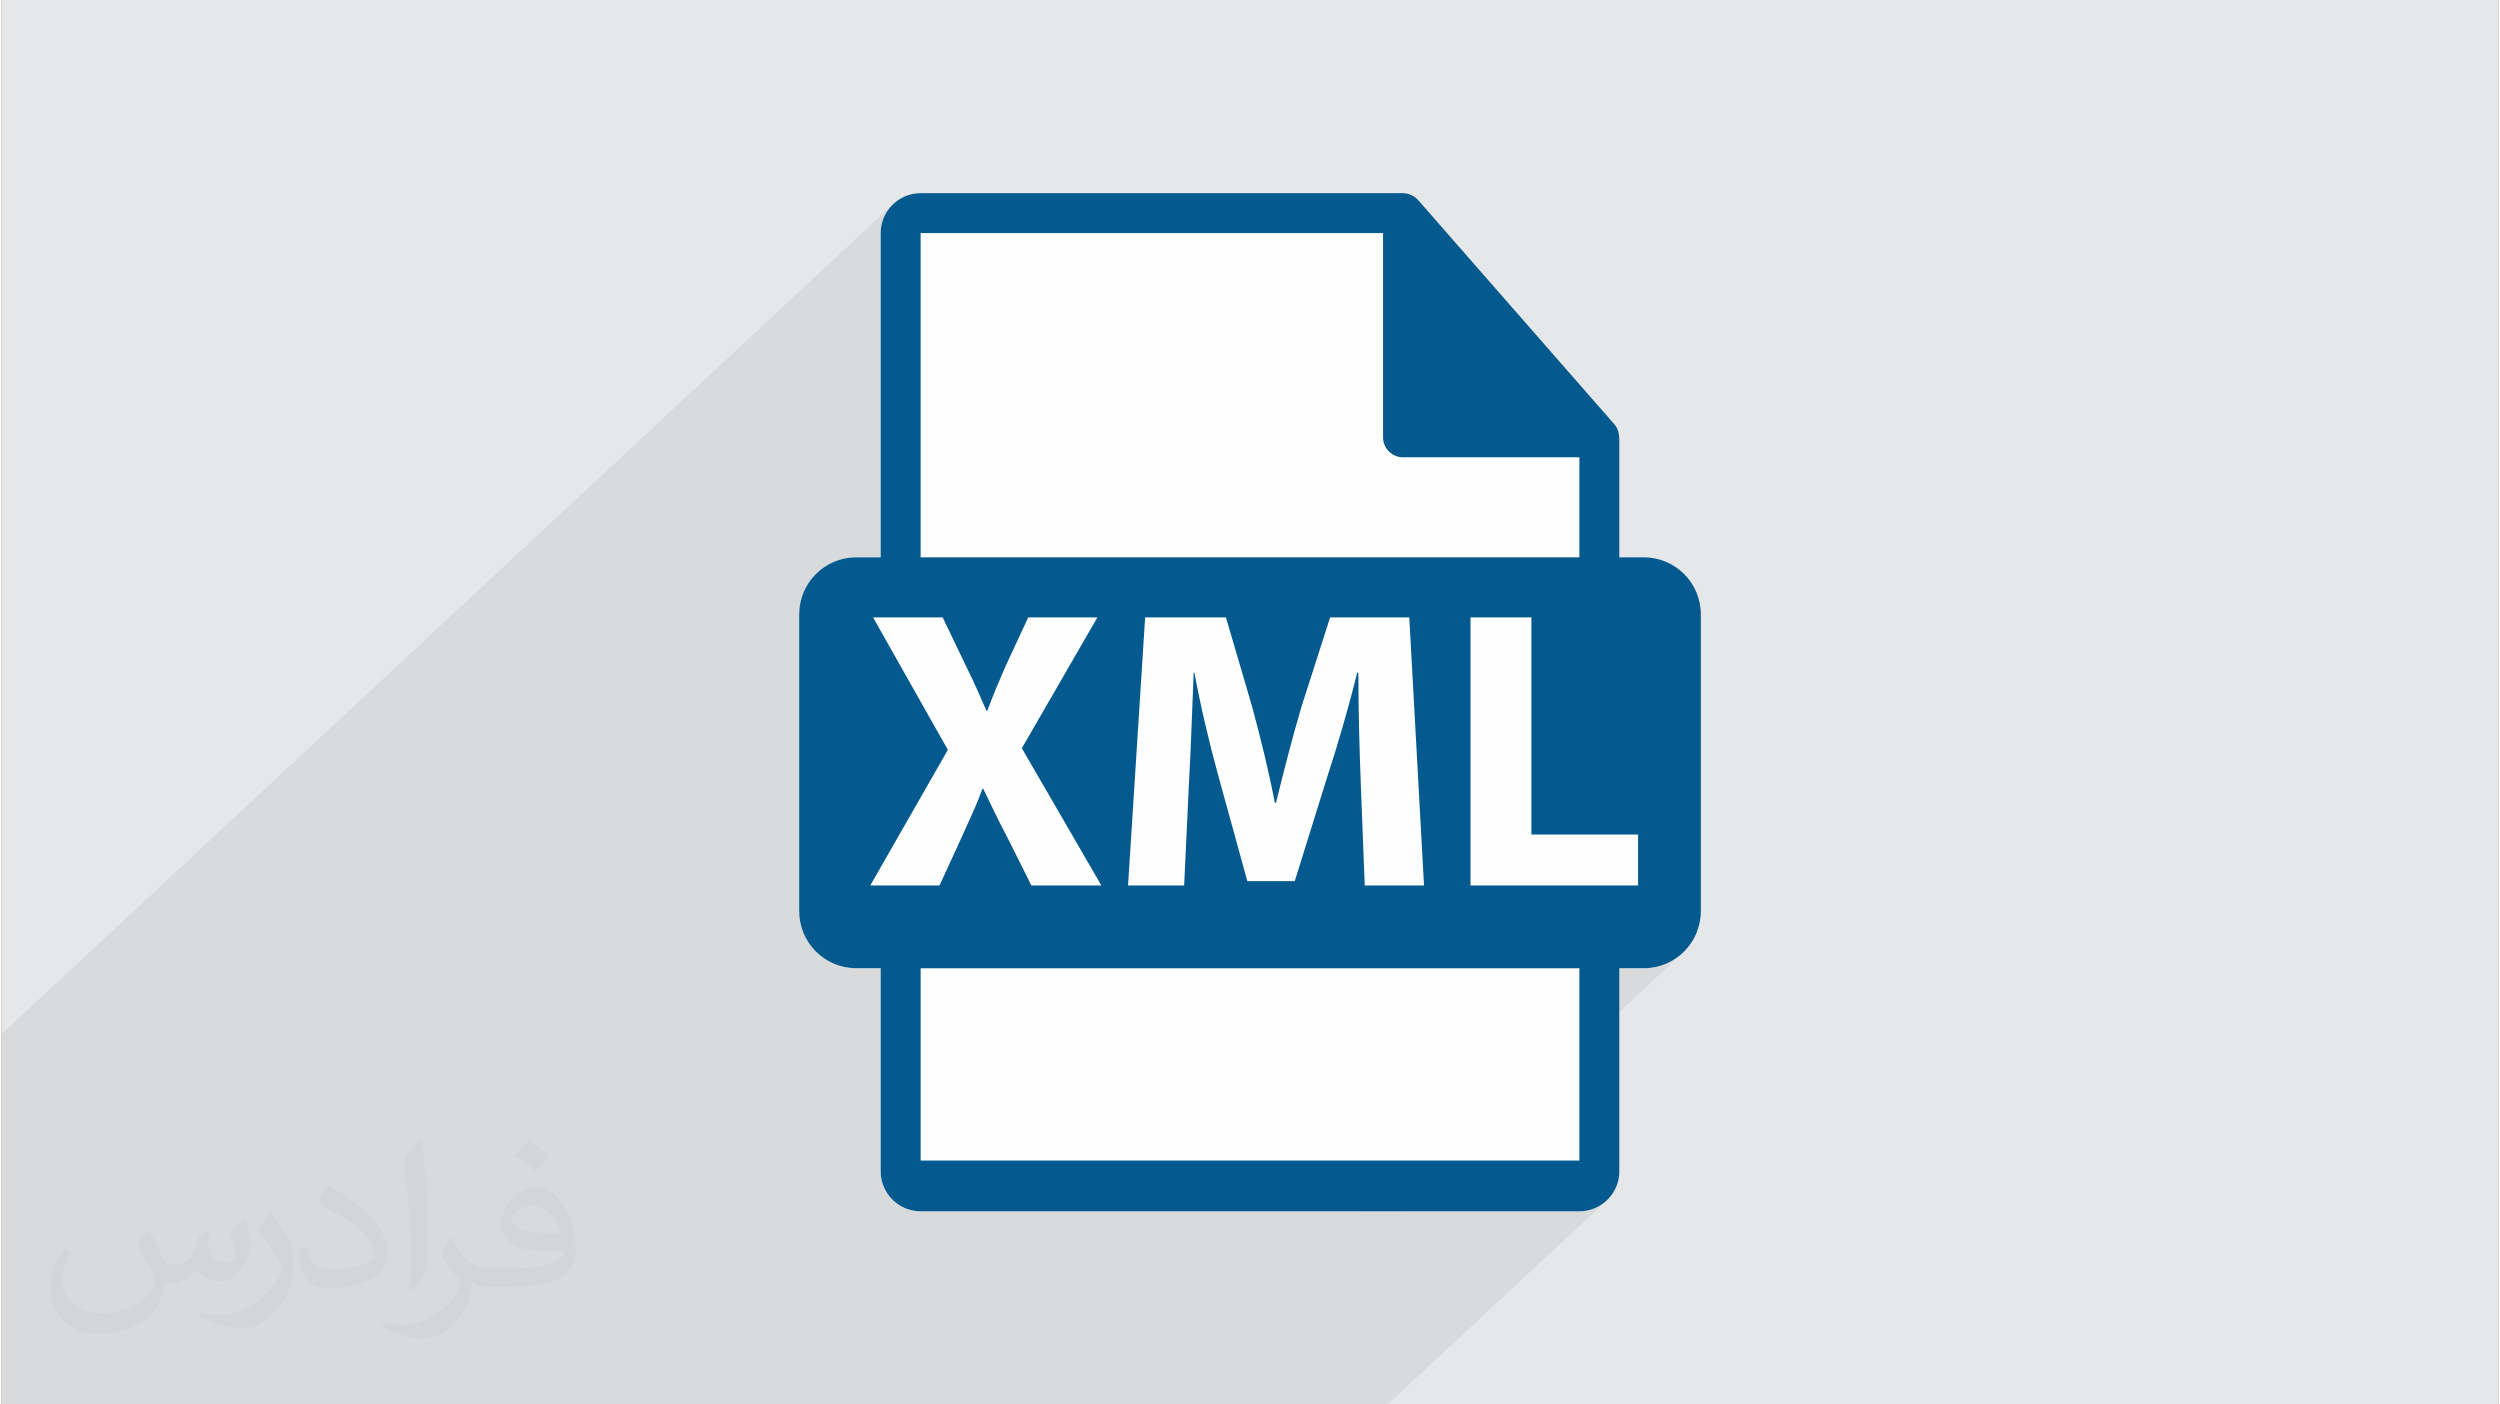
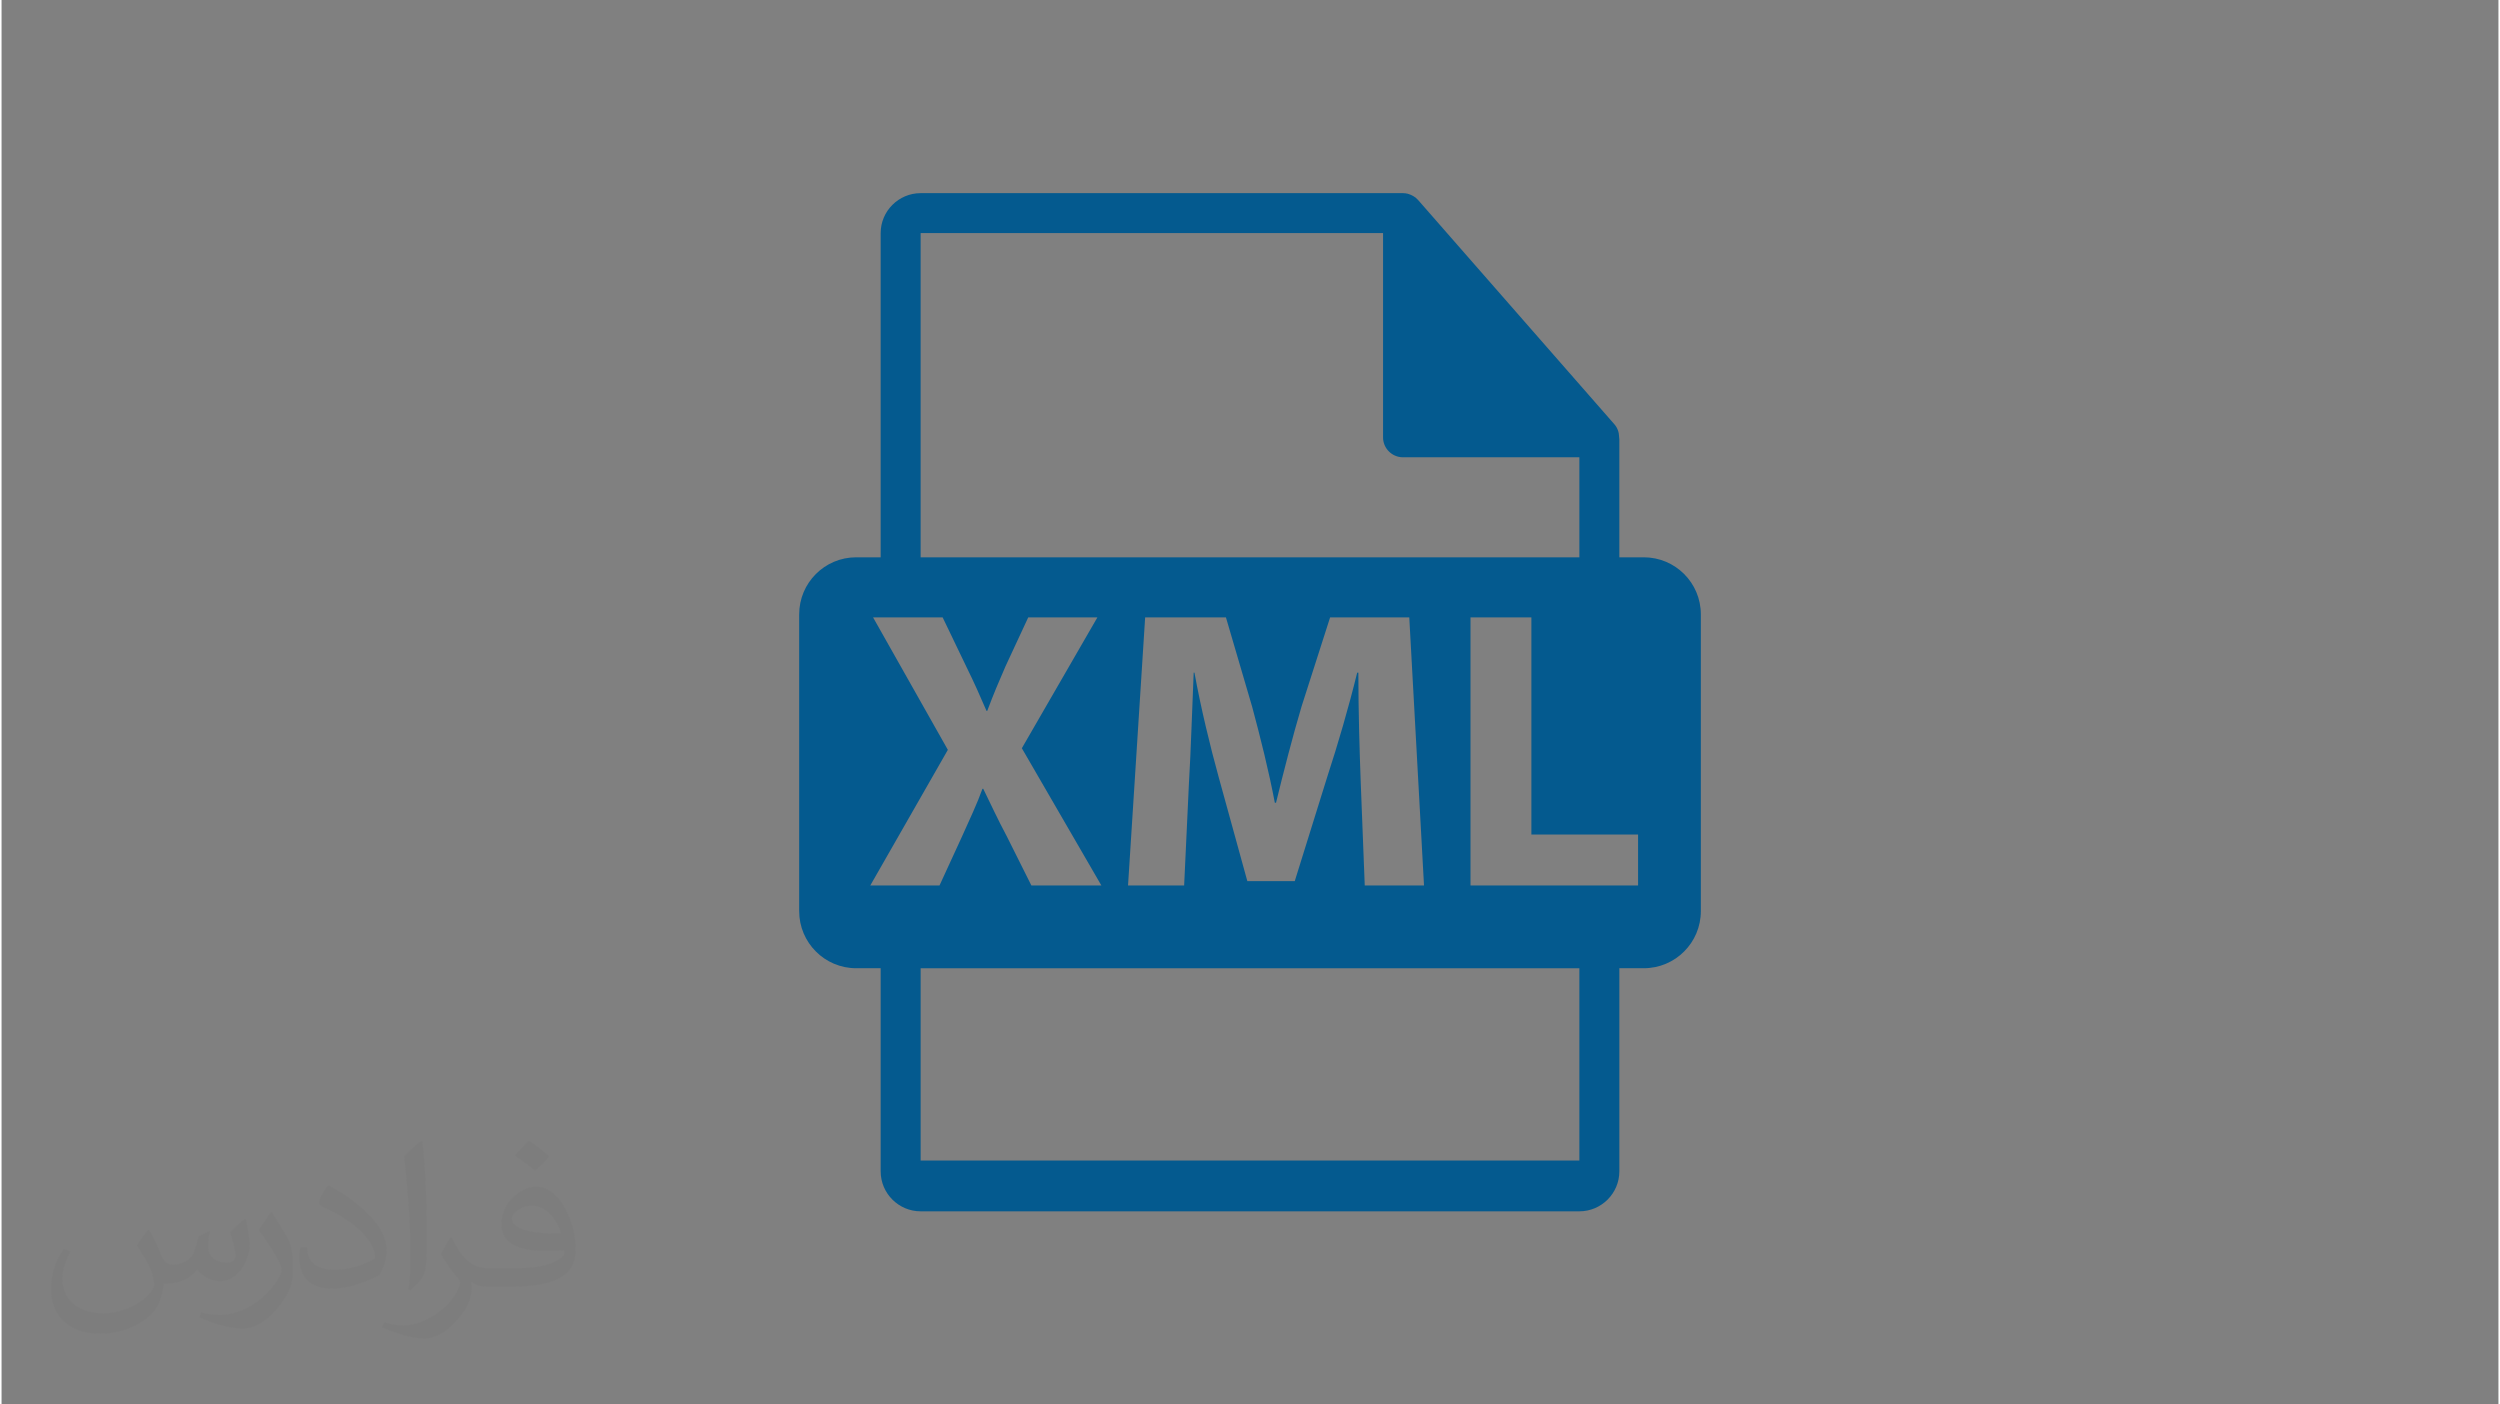
<svg xmlns="http://www.w3.org/2000/svg" xml:space="preserve" width="356px" height="200px" version="1.0" shape-rendering="geometricPrecision" text-rendering="geometricPrecision" image-rendering="optimizeQuality" fill-rule="evenodd" clip-rule="evenodd" viewBox="0 0 35600 20025">
  <rect x="0" y="0" width="35600" height="20025" fill="#808080" stroke="none" />
  <g id="Layer_x0020_1">
    <g id="_2047736022304">
      <g>
-         <path fill="#E6E7E8" d="M0 0l35600 0 0 20025 -35600 0 0 -20025z" />
-         <path fill="#373435" fill-opacity="0.078" d="M12701 2921l-12701 11823 0 247 0 4002 0 353 0 268 0 411 3816 0 1687 0 349 0 3111 0 1182 0 6240 0 348 0 319 0 2486 0 223 0 3138 -2921 -84 69 -97 53 -107 33 -115 12 -2485 0 3979 -3704 -121 99 -138 75 -153 48 -164 16 -348 0 -3723 3466 -6239 0 -115 -12 -107 -33 -97 -53 -84 -69 -70 -85 -52 -96 -34 -107 -11 -115 0 -2896 -349 0 -164 -17 -152 -47 -138 -75 -121 -100 -99 -120 -75 -138 -48 -153 -16 -164 0 -3963 1162 -1082 0 -4623 11 -114 34 -107 52 -97 70 -84z" />
-         <path fill="#FEFEFE" fill-rule="nonzero" d="M23414 7946l-348 0 0 -1681c0,-11 -2,-22 -3,-32 -1,-67 -22,-132 -68,-184l-2799 -3198c-1,-1 -1,-1 -2,-2 -17,-19 -36,-34 -56,-47 -7,-4 -13,-8 -19,-11 -18,-10 -37,-18 -56,-24 -6,-1 -10,-3 -16,-5 -21,-5 -43,-8 -65,-8l-6878 0c-314,0 -570,256 -570,569l0 4623 -349 0c-449,0 -813,364 -813,814l0 4231c0,449 364,814 813,814l349 0 0 2896c0,314 256,570 570,570l9392 0c314,0 570,-256 570,-570l0 -2896 348 0c450,0 814,-365 814,-814l0 -4231c0,-450 -364,-814 -814,-814z" />
        <path fill="#045A8F" fill-rule="nonzero" d="M23414 7946l-348 0 0 -1681c0,-11 -2,-22 -3,-32 -1,-67 -22,-132 -68,-184l-2799 -3198c-1,-1 -1,-1 -2,-2 -17,-19 -36,-34 -56,-47 -7,-4 -13,-8 -19,-11 -18,-10 -37,-18 -56,-24 -6,-1 -10,-3 -16,-5 -21,-5 -43,-8 -65,-8l-6878 0c-314,0 -570,256 -570,569l0 4623 -349 0c-449,0 -813,364 -813,814l0 4231c0,449 364,814 813,814l349 0 0 2896c0,314 256,570 570,570l9392 0c314,0 570,-256 570,-570l0 -2896 348 0c450,0 814,-365 814,-814l0 -4231c0,-450 -364,-814 -814,-814zm-10310 -4623l6593 0 0 2913c0,157 128,284 285,284l2514 0 0 1426 -9392 0 0 -4623zm7177 9302l-845 0 -57 -1463c-17,-460 -34,-1015 -34,-1571l-17 0c-119,487 -278,1032 -425,1480l-465 1492 -676 0 -408 -1481c-124,-448 -255,-992 -346,-1491l-11 0c-23,516 -39,1106 -68,1582l-68 1452 -800 0 244 -3822 1152 0 374 1275c119,442 238,919 323,1367l17 0c108,-442 238,-947 364,-1372l407 -1270 1129 0 210 3822zm-7895 0l1106 -1934 -1066 -1888 992 0 335 697c114,232 198,420 290,635l11 0c91,-244 164,-414 260,-635l324 -697 986 0 -1077 1865 1134 1957 -998 0 -346 -692c-142,-267 -232,-466 -340,-686l-12 0c-79,221 -175,419 -294,686l-318 692 -987 0zm10110 3922l-9392 0 0 -2742 9392 0 0 2742zm837 -3922l-2389 0 0 -3822 868 0 0 3096 1521 0 0 726z" />
      </g>
      <path fill="#373435" fill-opacity="0.031" d="M2102 17538c67,103 111,202 155,311 31,64 48,183 198,183 44,0 107,-14 163,-45 63,-33 111,-82 135,-159l61 -202 145 -72 10 11c-19,76 -24,148 -24,206 0,169 145,233 262,233 68,0 128,-34 128,-95 0,-81 -34,-217 -78,-338 68,-68 136,-136 214,-192l12 7c34,144 53,286 53,381 0,92 -41,195 -75,263 -70,132 -194,237 -344,237 -114,0 -240,-58 -327,-163l-5 0c-83,101 -209,194 -412,194l-63 0c-10,134 -39,229 -82,313 -122,237 -480,404 -817,404 -470,0 -705,-272 -705,-632 0,-223 72,-431 184,-577l92 37c-70,134 -116,261 -116,385 0,338 274,498 591,498 293,0 657,-187 722,-403 -24,-237 -114,-348 -250,-565 42,-72 95,-144 160,-220l13 0zm5414 -1273c99,62 196,136 290,220 -53,74 -118,143 -201,202 -94,-76 -189,-142 -286,-212 66,-74 131,-146 197,-210zm51 925c-160,0 -291,105 -291,183 0,167 320,219 702,216 -48,-195 -215,-399 -411,-399zm-359 894c208,0 390,-6 528,-41 155,-39 286,-118 286,-171 0,-15 0,-31 -5,-46 -87,9 -186,9 -274,9 -281,0 -496,-64 -581,-223 -22,-43 -36,-93 -36,-148 0,-153 65,-303 181,-406 97,-84 204,-138 313,-138 196,0 354,159 463,408 60,136 101,292 101,490 0,132 -36,243 -118,325 -153,149 -434,204 -865,204l-197 0 0 0 -51 0c-106,0 -184,-18 -244,-65l-10 0c2,24 5,49 5,72 0,96 -32,220 -97,319 -192,286 -400,410 -579,410 -182,0 -405,-70 -606,-161l36 -70c66,27 155,45 279,45 325,0 751,-313 804,-618 -12,-24 -33,-57 -65,-92 -94,-113 -155,-208 -211,-307 49,-95 92,-171 134,-239l16 -2c139,282 265,445 546,445l43 0 0 0 204 0zm-1406 299c24,-130 26,-277 26,-413l0 -201c0,-377 -48,-925 -87,-1282 68,-74 163,-160 238,-218l21 6c51,449 64,970 64,1450 0,126 -5,250 -17,340 -8,114 -73,200 -214,332l-31 -14zm-1447 -596c7,177 94,317 397,317 189,0 349,-49 526,-134 31,-14 48,-33 48,-49 0,-111 -84,-257 -228,-391 -138,-126 -322,-237 -494,-311 -58,-25 -77,-52 -77,-77 0,-51 68,-158 123,-234l20 -2c196,103 416,255 579,426 148,157 240,315 240,488 0,128 -39,249 -102,361 -216,109 -446,191 -674,191 -276,0 -465,-130 -465,-435 0,-32 0,-84 12,-150l95 0zm-500 -502l172 278c63,103 121,214 121,391l0 227c0,183 -117,379 -306,572 -147,132 -278,188 -399,188 -180,0 -386,-56 -623,-159l26 -70c76,21 163,37 270,37 341,-2 690,-251 850,-556 19,-35 27,-68 27,-91 0,-35 -20,-74 -34,-109 -87,-165 -184,-315 -291,-453 56,-89 111,-173 172,-257l15 2z" />
    </g>
  </g>
</svg>